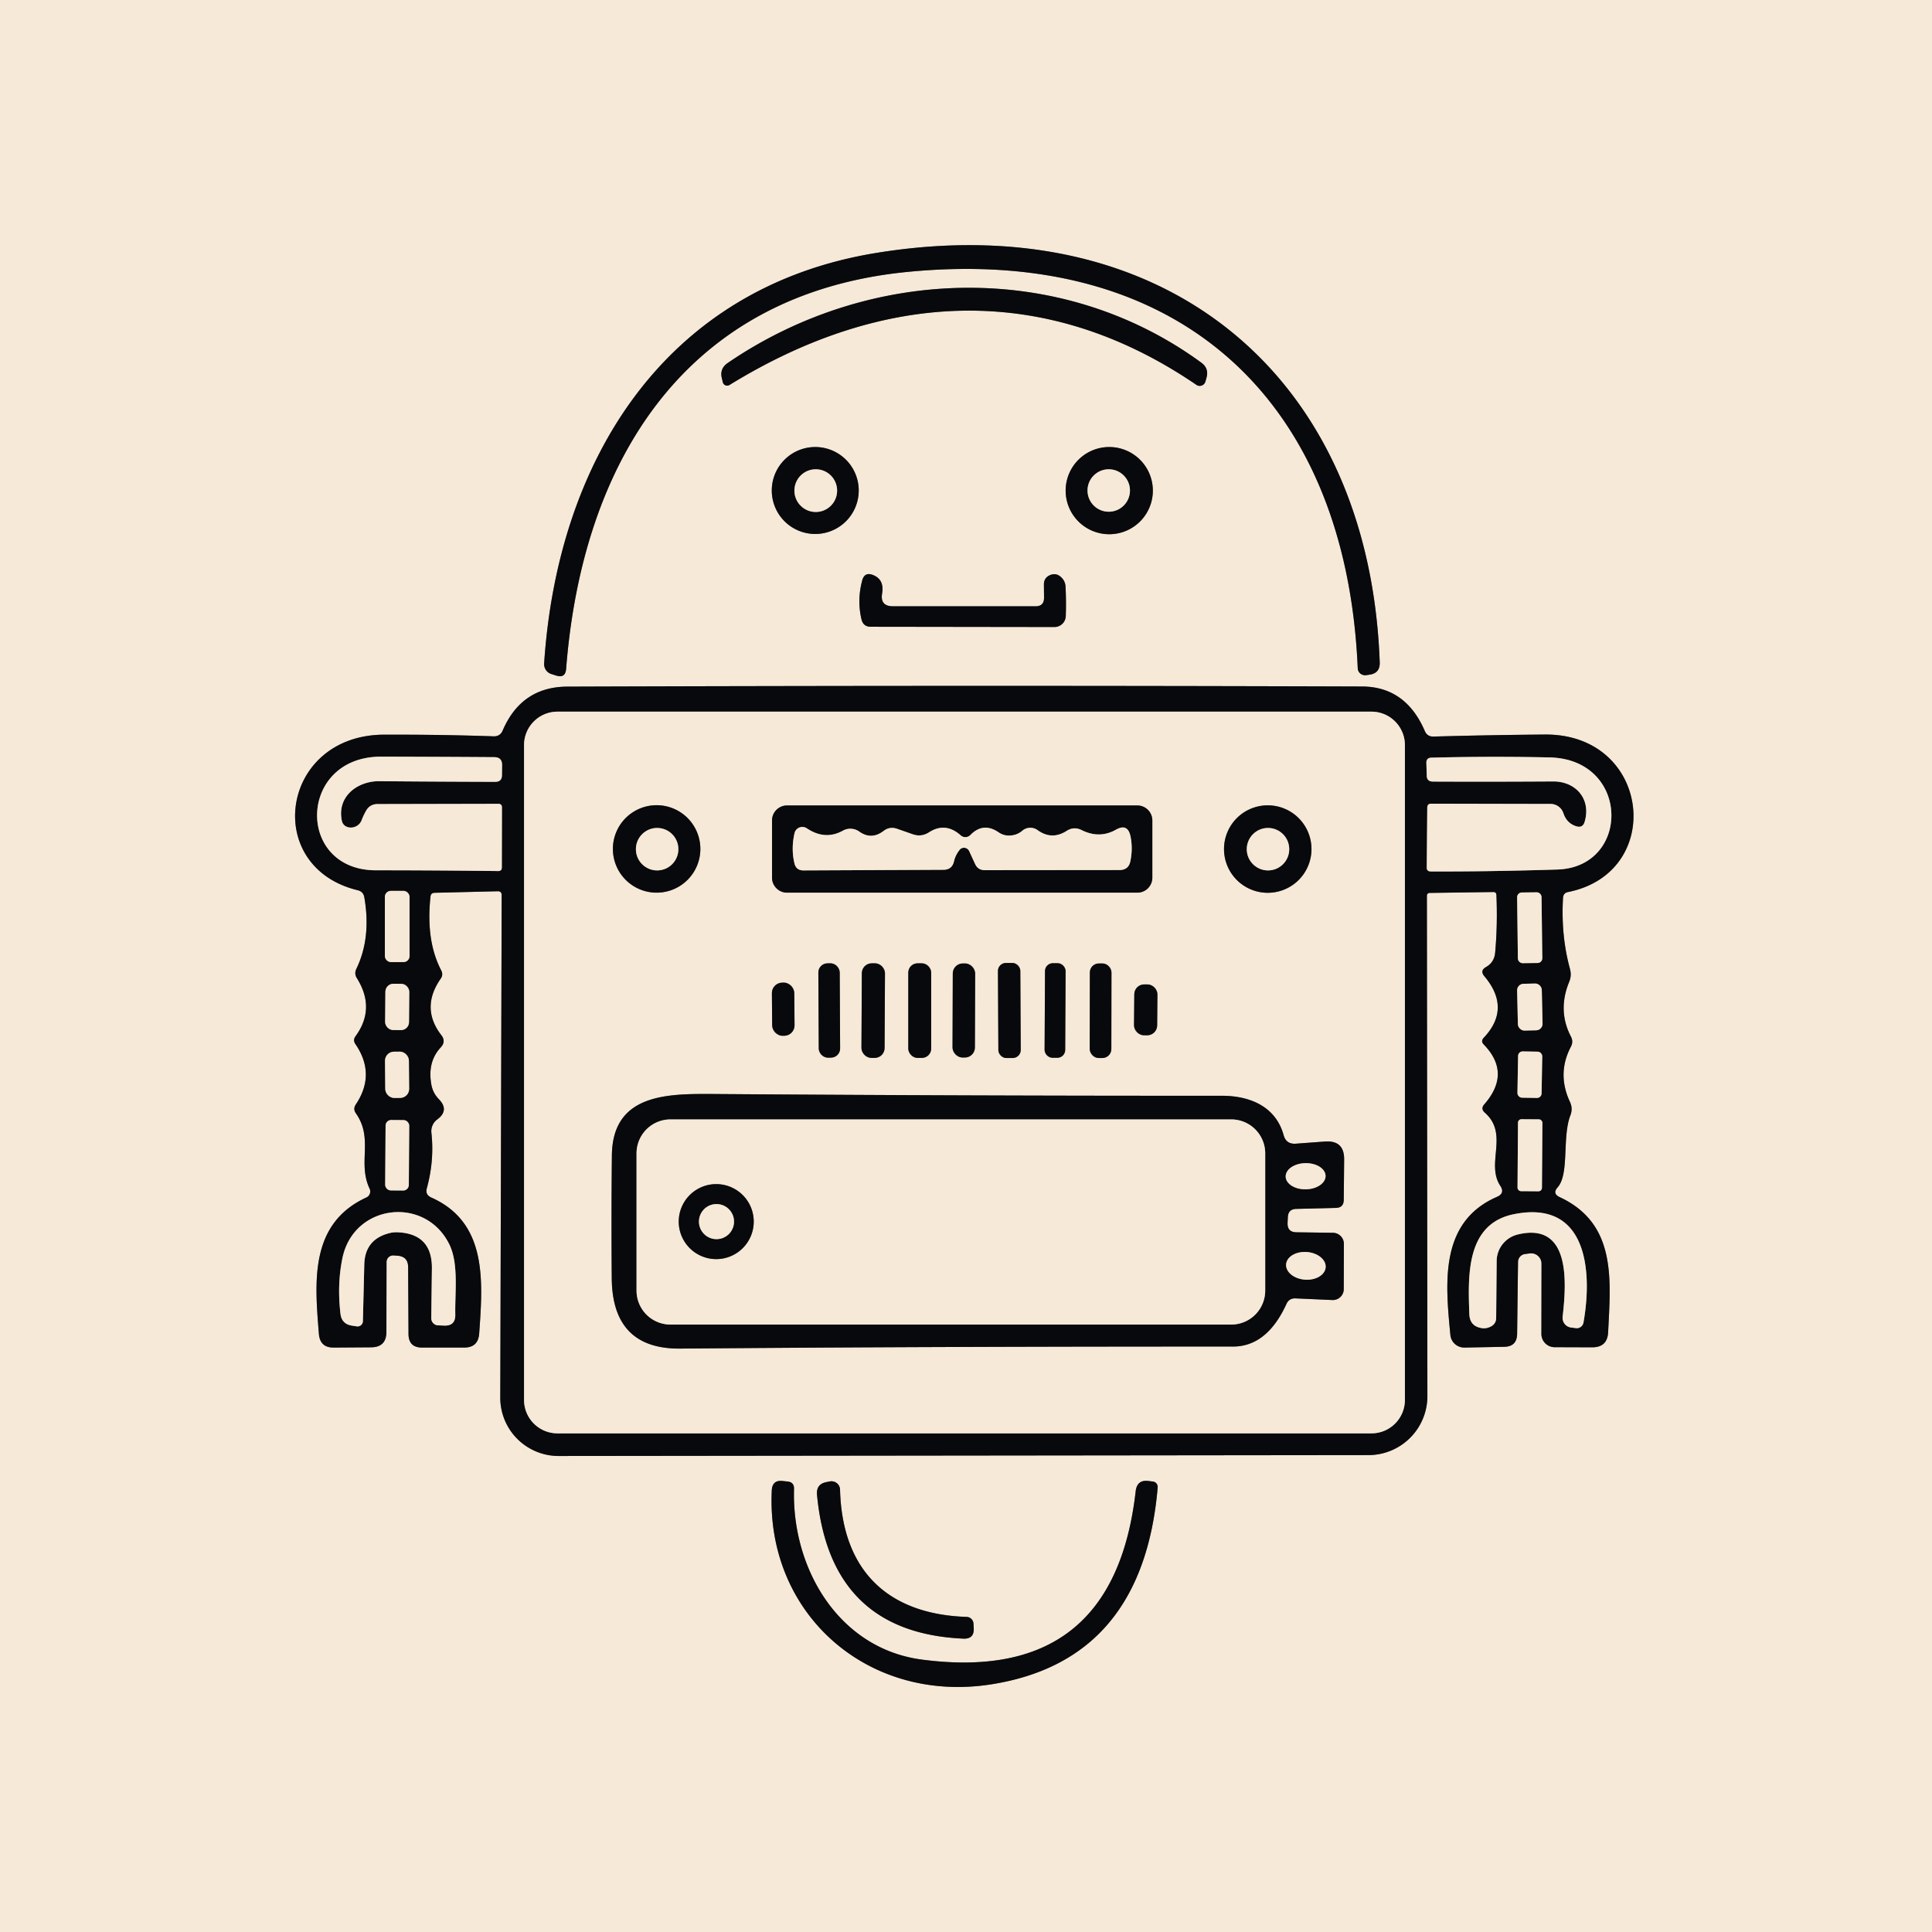
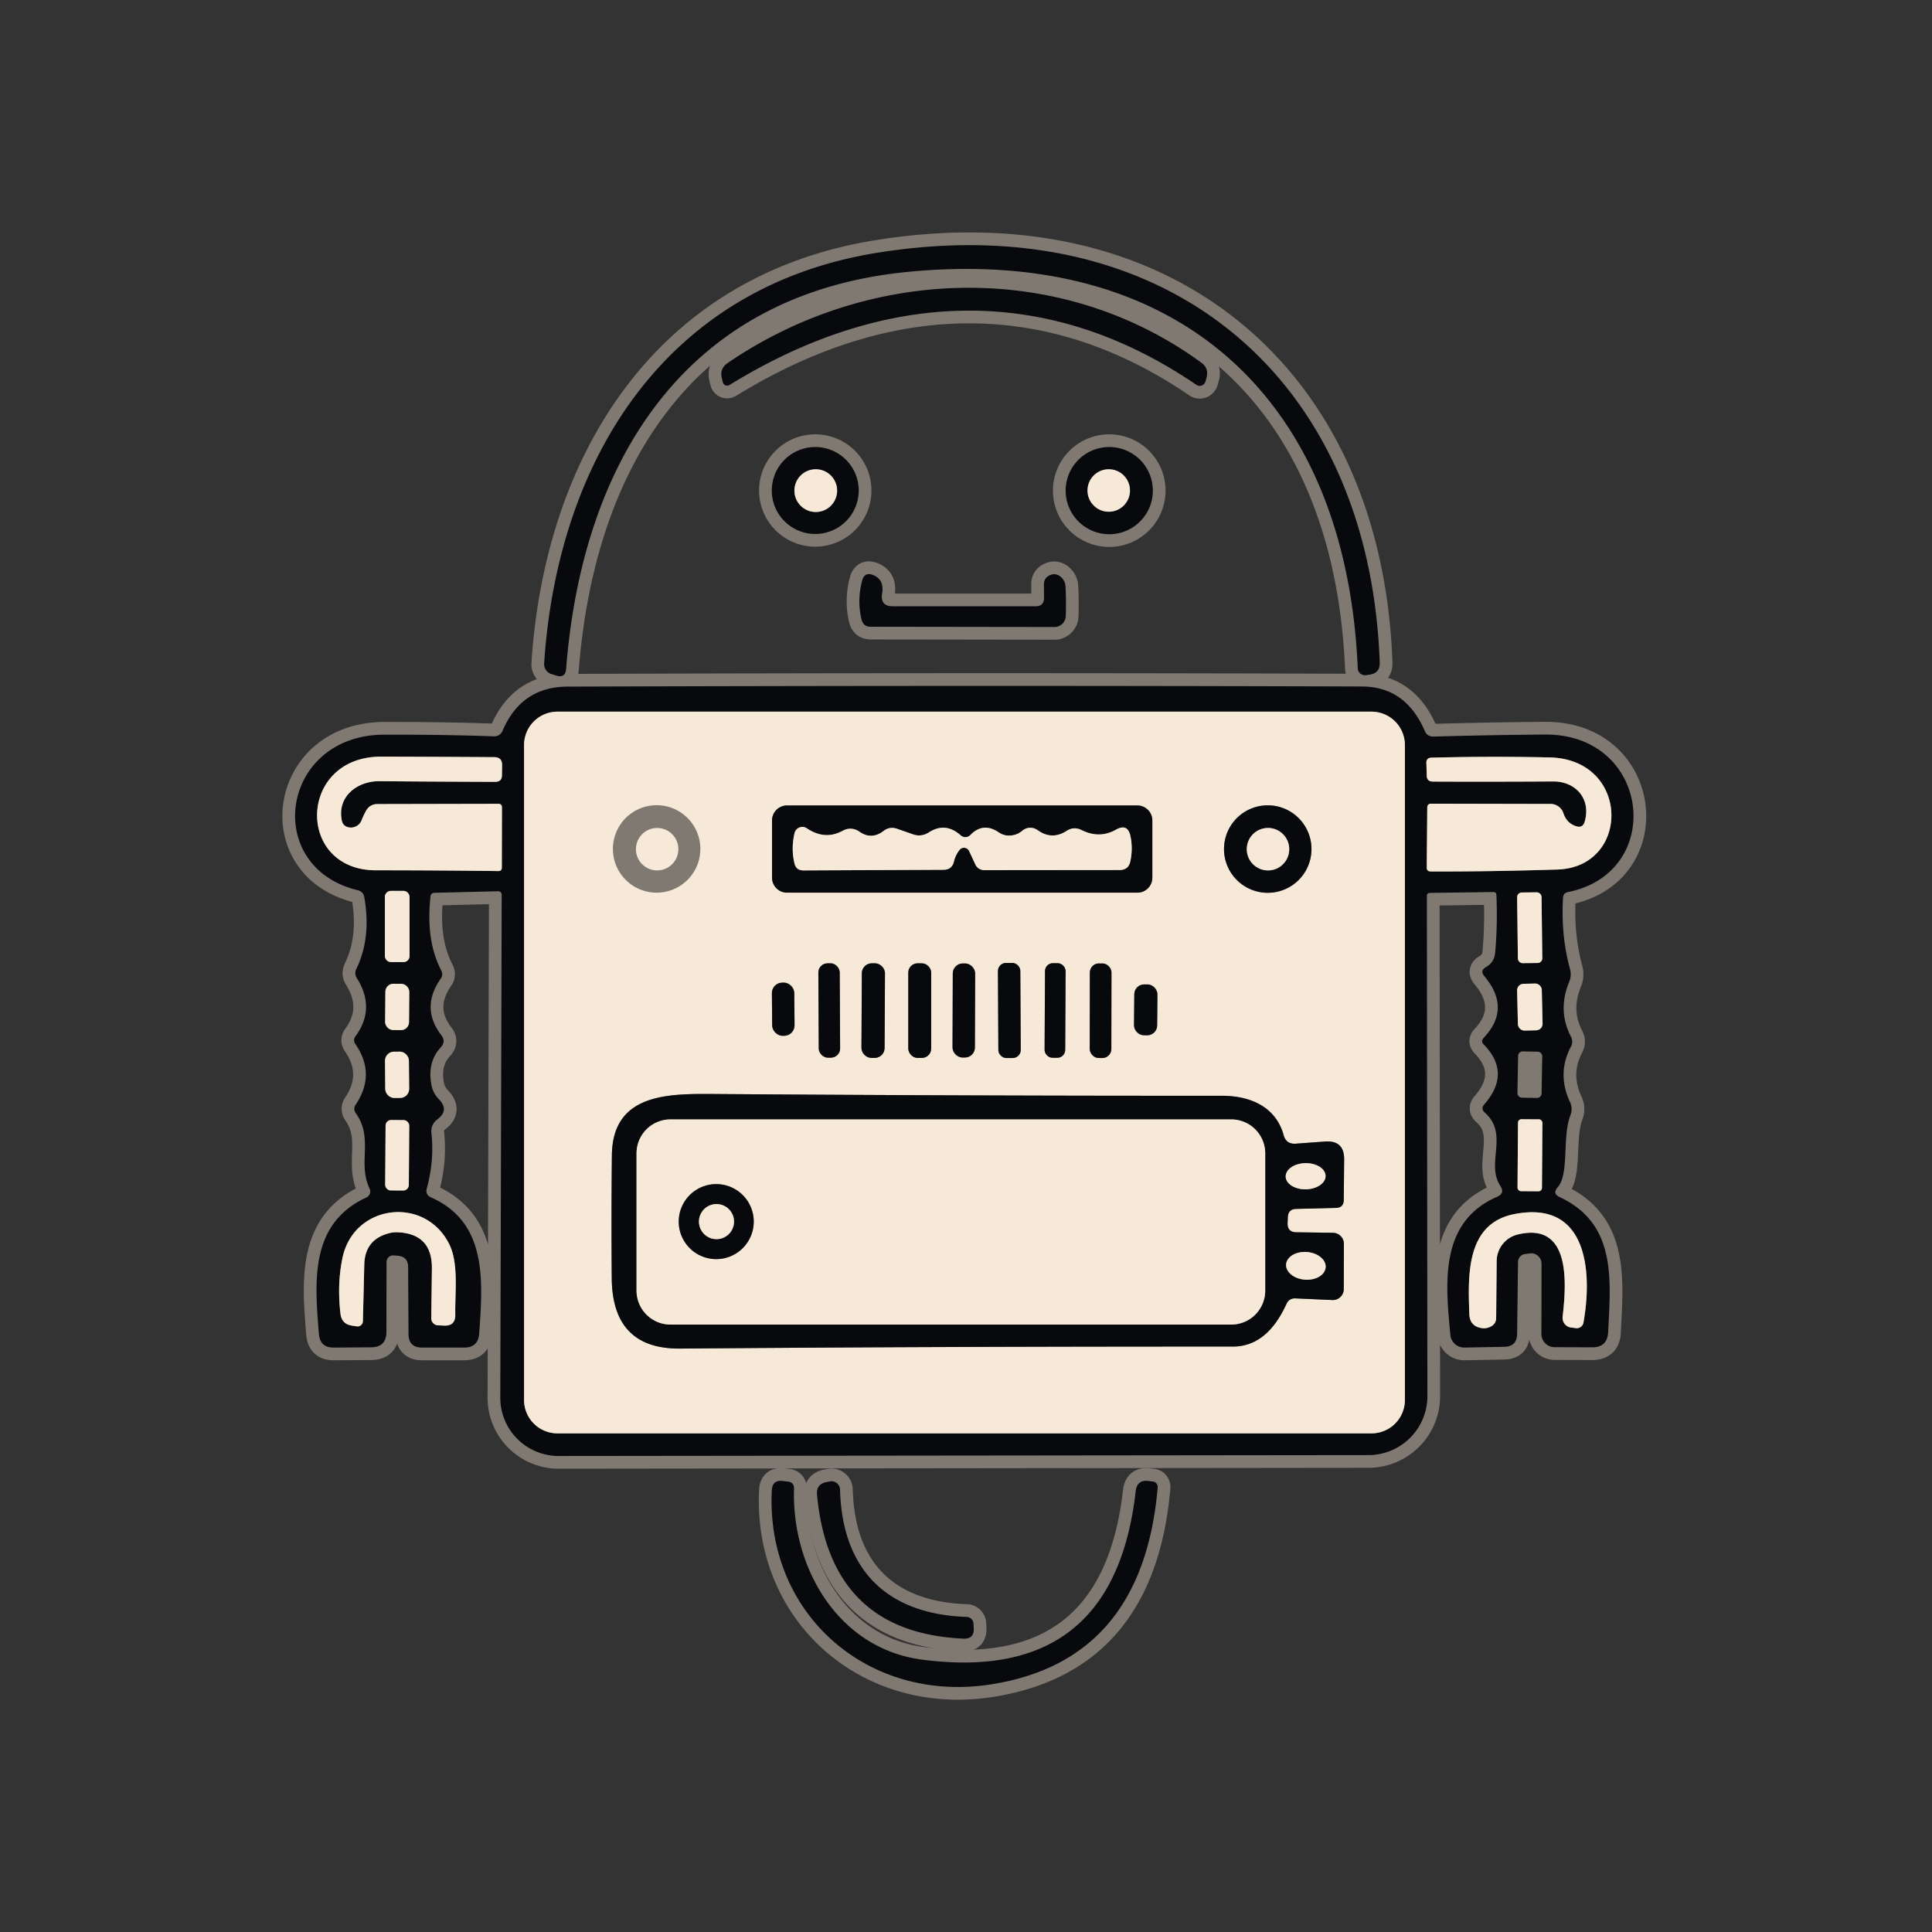
<svg xmlns="http://www.w3.org/2000/svg" version="1.1" viewBox="0.00 0.00 152.00 152.00">
  <rect x="0.00" y="0.00" width="152.00" height="152.00" fill="#333333" stroke="none" />
  <g stroke-width="2.00" fill="none" stroke-linecap="butt">
    <path stroke="#7f7972" vector-effect="non-scaling-stroke" d="   M 44.54 52.62   C 45.81 36.35 53.87 23.10 71.42 21.39   C 92.71 19.31 105.91 31.39 106.82 52.57   A 0.58 0.57 -4.5 0 0 107.47 53.12   L 107.75 53.08   Q 108.58 52.96 108.55 52.12   C 107.74 29.56 91.65 16.20 68.94 19.90   C 52.34 22.60 43.87 36.15 42.81 52.20   A 0.82 0.81 -79.6 0 0 43.38 53.03   L 43.76 53.15   Q 44.48 53.38 44.54 52.62" />
    <path stroke="#7f7972" vector-effect="non-scaling-stroke" d="   M 57.39 30.29   C 69.53 22.82 82.25 22.17 94.13 30.28   A 0.47 0.46 -65.1 0 0 94.84 30.01   L 94.92 29.72   Q 95.13 28.98 94.51 28.53   C 83.53 20.50 68.53 20.85 57.25 28.56   Q 56.61 29.00 56.79 29.75   L 56.87 30.08   A 0.35 0.35 0.0 0 0 57.39 30.29" />
    <path stroke="#7f7972" vector-effect="non-scaling-stroke" d="   M 67.56 38.59   A 3.42 3.42 0.0 0 0 64.14 35.17   A 3.42 3.42 0.0 0 0 60.72 38.59   A 3.42 3.42 0.0 0 0 64.14 42.01   A 3.42 3.42 0.0 0 0 67.56 38.59" />
    <path stroke="#7f7972" vector-effect="non-scaling-stroke" d="   M 90.70 38.60   A 3.43 3.43 0.0 0 0 87.27 35.17   A 3.43 3.43 0.0 0 0 83.84 38.60   A 3.43 3.43 0.0 0 0 87.27 42.03   A 3.43 3.43 0.0 0 0 90.70 38.60" />
    <path stroke="#7f7972" vector-effect="non-scaling-stroke" d="   M 70.26 47.70   Q 69.23 47.70 69.40 46.69   Q 69.58 45.61 68.71 45.25   Q 68.02 44.96 67.83 45.68   Q 67.42 47.23 67.78 48.73   Q 67.92 49.31 68.51 49.31   L 82.96 49.33   A 0.89 0.89 0.0 0 0 83.85 48.47   Q 83.89 47.28 83.83 46.14   Q 83.80 45.68 83.45 45.38   Q 83.08 45.06 82.63 45.24   Q 82.12 45.45 82.13 46.00   L 82.14 47.03   Q 82.14 47.70 81.47 47.70   L 70.26 47.70" />
    <path stroke="#7f7972" vector-effect="non-scaling-stroke" d="   M 117.78 94.16   C 113.22 96.14 113.72 100.98 114.11 105.04   A 1.10 1.09 -3.2 0 0 115.21 106.02   L 118.33 105.96   Q 119.35 105.95 119.36 104.93   L 119.43 99.27   A 0.63 0.63 0.0 0 1 119.98 98.66   L 120.37 98.61   A 0.82 0.81 86.6 0 1 121.28 99.42   L 121.27 104.95   A 1.04 1.04 0.0 0 0 122.31 105.99   L 125.25 106.00   Q 126.46 106.01 126.52 104.81   C 126.72 100.66 127.20 96.27 122.70 94.18   Q 122.11 93.90 122.55 93.41   C 123.48 92.36 122.89 89.44 123.55 87.75   Q 123.76 87.21 123.51 86.68   Q 122.48 84.46 123.59 82.35   Q 123.80 81.95 123.59 81.55   Q 122.53 79.51 123.45 77.26   Q 123.66 76.76 123.52 76.24   Q 122.80 73.61 122.97 70.65   Q 122.99 70.25 123.37 70.18   C 131.06 68.64 129.87 57.72 121.54 57.79   Q 116.95 57.83 112.78 57.95   Q 112.29 57.96 112.10 57.52   Q 110.60 54.03 107.17 54.01   Q 77.06 53.91 44.65 54.02   Q 41.03 54.03 39.55 57.47   Q 39.35 57.95 38.82 57.93   Q 34.85 57.79 30.23 57.80   C 22.06 57.82 20.59 68.22 28.15 70.04   Q 28.58 70.15 28.66 70.58   Q 29.22 73.77 28.04 76.22   Q 27.85 76.60 28.08 76.96   Q 29.57 79.34 27.97 81.53   Q 27.75 81.83 27.96 82.14   Q 29.59 84.51 27.99 86.90   Q 27.76 87.25 28.00 87.59   C 29.41 89.60 28.11 91.47 29.08 93.52   A 0.52 0.52 0.0 0 1 28.83 94.21   C 24.34 96.27 24.76 100.86 25.09 104.95   Q 25.18 106.03 26.26 106.02   L 29.20 106.00   Q 30.39 105.99 30.40 104.80   L 30.41 99.29   A 0.52 0.52 0.0 0 1 30.96 98.77   L 31.24 98.79   Q 32.11 98.84 32.11 99.70   L 32.14 104.96   Q 32.15 106.02 33.21 106.02   L 36.52 106.02   Q 37.62 106.02 37.70 104.92   C 37.99 100.79 38.36 96.18 33.92 94.21   Q 33.44 93.99 33.58 93.49   Q 34.18 91.30 33.94 89.12   A 1.15 1.14 68.6 0 1 34.39 88.08   Q 35.39 87.35 34.51 86.46   Q 34.06 85.99 33.94 85.35   Q 33.61 83.55 34.67 82.41   Q 35.11 81.94 34.72 81.44   Q 33.07 79.30 34.67 77.00   Q 34.89 76.69 34.71 76.34   Q 33.49 74.00 33.87 70.53   Q 33.90 70.25 34.19 70.24   L 39.15 70.12   Q 39.47 70.11 39.47 70.43   L 39.36 109.95   A 4.59 4.58 0.1 0 0 43.95 114.55   L 107.66 114.48   A 4.64 4.64 0.0 0 0 112.30 109.84   L 112.26 70.50   Q 112.26 70.25 112.50 70.25   L 117.49 70.18   Q 117.72 70.18 117.73 70.41   Q 117.83 72.77 117.63 74.96   Q 117.56 75.72 116.90 76.09   Q 116.42 76.37 116.78 76.80   Q 118.92 79.34 116.73 81.65   Q 116.48 81.92 116.74 82.18   Q 118.92 84.43 116.78 86.88   Q 116.47 87.23 116.82 87.54   C 118.74 89.23 116.87 91.53 118.04 93.30   Q 118.42 93.88 117.78 94.16" />
    <path stroke="#7f7972" vector-effect="non-scaling-stroke" d="   M 89.35 117.32   Q 87.62 132.55 72.54 130.57   C 66.01 129.72 62.28 123.43 62.47 117.13   Q 62.48 116.62 61.98 116.56   L 61.60 116.52   Q 60.76 116.41 60.72 117.26   C 60.25 126.99 68.30 134.06 78.02 132.51   Q 89.91 130.62 91.08 117.03   A 0.43 0.43 0.0 0 0 90.71 116.56   L 90.38 116.52   Q 89.46 116.39 89.35 117.32" />
    <path stroke="#7f7972" vector-effect="non-scaling-stroke" d="   M 76.05 127.21   C 69.96 127.01 66.26 123.68 66.09 117.19   A 0.68 0.67 -5.9 0 0 65.29 116.55   L 65.04 116.60   Q 64.20 116.75 64.28 117.61   Q 65.30 128.46 75.81 128.92   Q 76.64 128.95 76.61 128.12   L 76.59 127.75   A 0.56 0.56 0.0 0 0 76.05 127.21" />
    <path stroke="#7f7972" vector-effect="non-scaling-stroke" d="   M 65.86 38.60   A 1.68 1.68 0.0 0 0 64.18 36.92   A 1.68 1.68 0.0 0 0 62.50 38.60   A 1.68 1.68 0.0 0 0 64.18 40.28   A 1.68 1.68 0.0 0 0 65.86 38.60" />
    <path stroke="#7f7972" vector-effect="non-scaling-stroke" d="   M 88.90 38.59   A 1.67 1.67 0.0 0 0 87.23 36.92   A 1.67 1.67 0.0 0 0 85.56 38.59   A 1.67 1.67 0.0 0 0 87.23 40.26   A 1.67 1.67 0.0 0 0 88.90 38.59" />
    <path stroke="#7f7972" vector-effect="non-scaling-stroke" d="   M 110.53 58.62   A 2.63 2.63 0.0 0 0 107.90 55.99   L 43.86 55.99   A 2.63 2.63 0.0 0 0 41.23 58.62   L 41.23 110.14   A 2.63 2.63 0.0 0 0 43.86 112.77   L 107.90 112.77   A 2.63 2.63 0.0 0 0 110.53 110.14   L 110.53 58.62" />
    <path stroke="#7f7972" vector-effect="non-scaling-stroke" d="   M 26.89 64.55   C 26.51 62.67 28.11 61.44 29.86 61.46   Q 34.56 61.50 38.96 61.51   Q 39.49 61.51 39.49 60.99   L 39.50 60.20   Q 39.51 59.57 38.88 59.57   Q 34.50 59.54 29.99 59.53   C 23.43 59.52 23.25 68.46 29.57 68.47   Q 34.18 68.47 39.20 68.53   Q 39.48 68.53 39.48 68.25   L 39.49 63.49   A 0.25 0.25 0.0 0 0 39.24 63.24   L 29.71 63.26   Q 29.11 63.26 28.81 63.77   Q 28.60 64.14 28.45 64.53   Q 28.34 64.82 28.07 64.98   Q 27.76 65.16 27.42 65.09   Q 26.98 64.99 26.89 64.55" />
    <path stroke="#7f7972" vector-effect="non-scaling-stroke" d="   M 123.99 65.00   Q 123.26 64.76 123.00 63.98   A 1.06 1.06 0.0 0 0 121.99 63.25   L 112.60 63.23   Q 112.30 63.23 112.29 63.53   L 112.25 68.24   Q 112.24 68.56 112.56 68.56   Q 117.05 68.58 122.52 68.41   C 128.31 68.23 128.28 59.72 121.90 59.59   Q 117.25 59.49 112.60 59.61   Q 112.21 59.63 112.22 60.02   L 112.25 61.03   Q 112.26 61.48 112.72 61.49   Q 117.16 61.51 122.19 61.48   C 123.96 61.47 125.19 62.84 124.68 64.63   Q 124.53 65.18 123.99 65.00" />
    <path stroke="#7f7972" vector-effect="non-scaling-stroke" d="   M 32.22 70.56   A 0.47 0.47 0.0 0 0 31.75 70.09   L 30.75 70.09   A 0.47 0.47 0.0 0 0 30.28 70.56   L 30.28 75.22   A 0.47 0.47 0.0 0 0 30.75 75.69   L 31.75 75.69   A 0.47 0.47 0.0 0 0 32.22 75.22   L 32.22 70.56" />
    <path stroke="#7f7972" vector-effect="non-scaling-stroke" d="   M 121.281 70.569   A 0.37 0.37 0.0 0 0 120.906 70.203   L 119.726 70.217   A 0.37 0.37 0.0 0 0 119.361 70.592   L 119.419 75.412   A 0.37 0.37 0.0 0 0 119.794 75.777   L 120.974 75.763   A 0.37 0.37 0.0 0 0 121.339 75.388   L 121.281 70.569" />
    <path stroke="#7f7972" vector-effect="non-scaling-stroke" d="   M 121.3 77.878   A 0.51 0.51 0.0 0 0 120.778 77.38   L 119.858 77.401   A 0.51 0.51 0.0 0 0 119.36 77.922   L 119.42 80.582   A 0.51 0.51 0.0 0 0 119.942 81.08   L 120.862 81.059   A 0.51 0.51 0.0 0 0 121.36 80.538   L 121.3 77.878" />
    <path stroke="#7f7972" vector-effect="non-scaling-stroke" d="   M 32.2 78.038   A 0.63 0.63 0.0 0 0 31.576 77.403   L 30.956 77.397   A 0.63 0.63 0.0 0 0 30.32 78.022   L 30.3 80.402   A 0.63 0.63 0.0 0 0 30.924 81.037   L 31.544 81.043   A 0.63 0.63 0.0 0 0 32.18 80.418   L 32.2 78.038" />
    <path stroke="#7f7972" vector-effect="non-scaling-stroke" d="   M 32.17 83.442   A 0.71 0.71 0.0 0 0 31.454 82.738   L 30.994 82.742   A 0.71 0.71 0.0 0 0 30.29 83.458   L 30.31 85.678   A 0.71 0.71 0.0 0 0 31.026 86.382   L 31.486 86.378   A 0.71 0.71 0.0 0 0 32.19 85.662   L 32.17 83.442" />
    <path stroke="#7f7972" vector-effect="non-scaling-stroke" d="   M 121.335 83.107   A 0.36 0.36 0.0 0 0 120.982 82.741   L 119.802 82.72   A 0.36 0.36 0.0 0 0 119.436 83.074   L 119.385 85.993   A 0.36 0.36 0.0 0 0 119.738 86.359   L 120.918 86.38   A 0.36 0.36 0.0 0 0 121.284 86.026   L 121.335 83.107" />
    <path stroke="#7f7972" vector-effect="non-scaling-stroke" d="   M 32.196 88.567   A 0.44 0.44 0.0 0 0 31.759 88.124   L 30.779 88.117   A 0.44 0.44 0.0 0 0 30.336 88.554   L 30.304 93.213   A 0.44 0.44 0.0 0 0 30.741 93.656   L 31.721 93.663   A 0.44 0.44 0.0 0 0 32.164 93.226   L 32.196 88.567" />
    <path stroke="#7f7972" vector-effect="non-scaling-stroke" d="   M 121.348 88.337   A 0.27 0.27 0.0 0 0 121.08 88.065   L 119.7 88.055   A 0.27 0.27 0.0 0 0 119.428 88.323   L 119.392 93.443   A 0.27 0.27 0.0 0 0 119.66 93.715   L 121.04 93.725   A 0.27 0.27 0.0 0 0 121.312 93.457   L 121.348 88.337" />
    <path stroke="#7f7972" vector-effect="non-scaling-stroke" d="   M 119.42 97.12   C 123.63 96.11 123.23 101.02 122.94 103.60   A 0.77 0.76 -83.0 0 0 123.59 104.44   L 123.98 104.49   A 0.54 0.53 -81.1 0 0 124.58 104.05   C 125.28 100.11 124.93 94.38 119.14 95.52   C 115.34 96.26 115.49 100.32 115.60 103.38   Q 115.63 104.35 116.59 104.49   Q 116.97 104.55 117.35 104.33   A 0.73 0.71 76.1 0 0 117.71 103.72   L 117.75 99.21   A 2.17 2.16 -6.5 0 1 119.42 97.12" />
    <path stroke="#7f7972" vector-effect="non-scaling-stroke" d="   M 31.31 96.95   Q 34.00 97.08 33.98 99.78   L 33.93 103.71   A 0.56 0.55 -88.9 0 0 34.46 104.27   L 34.96 104.29   Q 35.83 104.32 35.82 103.44   C 35.78 101.72 36.10 99.45 35.36 97.92   C 33.48 94.06 27.86 94.70 26.95 98.94   Q 26.51 101.03 26.79 103.38   Q 26.89 104.16 27.67 104.29   L 28.06 104.35   A 0.42 0.42 0.0 0 0 28.55 103.95   L 28.66 99.48   Q 28.71 97.51 30.62 97.02   Q 30.96 96.93 31.31 96.95" />
    <path stroke="#7f7972" vector-effect="non-scaling-stroke" d="   M 90.66 64.55   A 1.18 1.18 0.0 0 0 89.48 63.37   L 61.92 63.37   A 1.18 1.18 0.0 0 0 60.74 64.55   L 60.74 69.05   A 1.18 1.18 0.0 0 0 61.92 70.23   L 89.48 70.23   A 1.18 1.18 0.0 0 0 90.66 69.05   L 90.66 64.55" />
    <path stroke="#7f7972" vector-effect="non-scaling-stroke" d="   M 55.10 66.79   A 3.44 3.44 0.0 0 0 51.66 63.35   A 3.44 3.44 0.0 0 0 48.22 66.79   A 3.44 3.44 0.0 0 0 51.66 70.23   A 3.44 3.44 0.0 0 0 55.10 66.79" />
    <path stroke="#7f7972" vector-effect="non-scaling-stroke" d="   M 103.18 66.80   A 3.44 3.44 0.0 0 0 99.74 63.36   A 3.44 3.44 0.0 0 0 96.30 66.80   A 3.44 3.44 0.0 0 0 99.74 70.24   A 3.44 3.44 0.0 0 0 103.18 66.80" />
    <path stroke="#7f7972" vector-effect="non-scaling-stroke" d="   M 66.064 76.506   A 0.72 0.72 0.0 0 0 65.341 75.789   L 65.101 75.791   A 0.72 0.72 0.0 0 0 64.384 76.514   L 64.416 82.494   A 0.72 0.72 0.0 0 0 65.139 83.211   L 65.379 83.209   A 0.72 0.72 0.0 0 0 66.096 82.486   L 66.064 76.506" />
    <path stroke="#7f7972" vector-effect="non-scaling-stroke" d="   M 69.625 76.575   A 0.78 0.78 0.0 0 0 68.85 75.791   L 68.59 75.789   A 0.78 0.78 0.0 0 0 67.805 76.565   L 67.775 82.445   A 0.78 0.78 0.0 0 0 68.55 83.229   L 68.811 83.231   A 0.78 0.78 0.0 0 0 69.595 82.455   L 69.625 76.575" />
    <path stroke="#7f7972" vector-effect="non-scaling-stroke" d="   M 73.26 76.52   A 0.73 0.73 0.0 0 0 72.53 75.79   L 72.19 75.79   A 0.73 0.73 0.0 0 0 71.46 76.52   L 71.46 82.50   A 0.73 0.73 0.0 0 0 72.19 83.23   L 72.53 83.23   A 0.73 0.73 0.0 0 0 73.26 82.50   L 73.26 76.52" />
    <path stroke="#7f7972" vector-effect="non-scaling-stroke" d="   M 76.72 76.593   A 0.79 0.79 0.0 0 0 75.933 75.8   L 75.753 75.8   A 0.79 0.79 0.0 0 0 74.96 76.587   L 74.94 82.407   A 0.79 0.79 0.0 0 0 75.727 83.2   L 75.907 83.2   A 0.79 0.79 0.0 0 0 76.7 82.413   L 76.72 76.593" />
    <path stroke="#7f7972" vector-effect="non-scaling-stroke" d="   M 80.274 76.385   A 0.63 0.63 0.0 0 0 79.64 75.759   L 79.14 75.761   A 0.63 0.63 0.0 0 0 78.514 76.395   L 78.546 82.615   A 0.63 0.63 0.0 0 0 79.18 83.241   L 79.68 83.239   A 0.63 0.63 0.0 0 0 80.306 82.605   L 80.274 76.385" />
    <path stroke="#7f7972" vector-effect="non-scaling-stroke" d="   M 83.836 76.404   A 0.62 0.62 0.0 0 0 83.219 75.781   L 82.84 75.779   A 0.62 0.62 0.0 0 0 82.216 76.396   L 82.184 82.596   A 0.62 0.62 0.0 0 0 82.8 83.219   L 83.18 83.221   A 0.62 0.62 0.0 0 0 83.804 82.604   L 83.836 76.404" />
    <path stroke="#7f7972" vector-effect="non-scaling-stroke" d="   M 87.445 76.511   A 0.71 0.71 0.0 0 0 86.737 75.8   L 86.457 75.8   A 0.71 0.71 0.0 0 0 85.745 76.508   L 85.735 82.528   A 0.71 0.71 0.0 0 0 86.444 83.24   L 86.724 83.24   A 0.71 0.71 0.0 0 0 87.435 82.531   L 87.445 76.511" />
    <path stroke="#7f7972" vector-effect="non-scaling-stroke" d="   M 62.489 78.122   A 0.82 0.82 0.0 0 0 61.662 77.31   L 61.542 77.311   A 0.82 0.82 0.0 0 0 60.729 78.138   L 60.751 80.678   A 0.82 0.82 0.0 0 0 61.578 81.49   L 61.698 81.489   A 0.82 0.82 0.0 0 0 62.511 80.662   L 62.489 78.122" />
    <path stroke="#7f7972" vector-effect="non-scaling-stroke" d="   M 91.061 78.238   A 0.78 0.78 0.0 0 0 90.287 77.451   L 90.028 77.449   A 0.78 0.78 0.0 0 0 89.241 78.222   L 89.219 80.662   A 0.78 0.78 0.0 0 0 89.993 81.449   L 90.252 81.451   A 0.78 0.78 0.0 0 0 91.039 80.678   L 91.061 78.238" />
    <path stroke="#7f7972" vector-effect="non-scaling-stroke" d="   M 100.99 89.31   C 100.37 87.06 98.35 86.21 96.13 86.21   Q 76.64 86.22 56.03 86.07   C 52.47 86.05 48.19 86.07 48.14 90.90   Q 48.09 95.77 48.13 100.56   Q 48.17 106.14 53.51 106.10   Q 74.29 105.93 97.00 105.94   Q 99.68 105.94 101.21 102.59   Q 101.42 102.13 101.92 102.15   L 104.83 102.28   A 0.86 0.86 0.0 0 0 105.72 101.42   L 105.73 97.87   A 0.87 0.87 0.0 0 0 104.87 96.99   L 101.99 96.95   Q 101.28 96.94 101.30 96.23   L 101.32 95.76   Q 101.35 95.12 101.99 95.11   L 105.10 95.03   Q 105.71 95.02 105.72 94.40   L 105.75 91.24   Q 105.77 89.70 104.24 89.81   L 101.94 89.98   Q 101.19 90.03 100.99 89.31" />
    <path stroke="#7f7972" vector-effect="non-scaling-stroke" d="   M 75.58 65.72   Q 74.38 64.65 73.08 65.49   Q 72.48 65.87 71.82 65.64   L 70.59 65.21   Q 70.00 65.00 69.51 65.38   Q 68.56 66.10 67.61 65.43   A 1.21 1.20 48.5 0 0 66.32 65.35   Q 64.92 66.13 63.48 65.17   A 0.63 0.63 0.0 0 0 62.51 65.55   Q 62.23 66.76 62.50 67.91   Q 62.63 68.49 63.23 68.48   L 74.24 68.43   Q 74.90 68.42 75.05 67.78   Q 75.17 67.27 75.50 66.86   A 0.45 0.44 52.3 0 1 76.25 66.96   L 76.72 67.98   Q 76.94 68.46 77.48 68.46   L 88.07 68.45   Q 88.79 68.45 88.93 67.76   Q 89.14 66.75 88.94 65.79   Q 88.72 64.75 87.79 65.28   Q 86.49 66.01 85.08 65.30   Q 84.48 65.01 83.92 65.37   Q 82.75 66.12 81.63 65.31   A 0.97 0.97 0.0 0 0 80.44 65.35   Q 80.06 65.68 79.55 65.73   Q 79.01 65.79 78.56 65.48   Q 77.35 64.66 76.34 65.70   A 0.55 0.55 0.0 0 1 75.58 65.72" />
    <path stroke="#7f7972" vector-effect="non-scaling-stroke" d="   M 53.37 66.81   A 1.67 1.67 0.0 0 0 51.70 65.14   A 1.67 1.67 0.0 0 0 50.03 66.81   A 1.67 1.67 0.0 0 0 51.70 68.48   A 1.67 1.67 0.0 0 0 53.37 66.81" />
    <path stroke="#7f7972" vector-effect="non-scaling-stroke" d="   M 101.43 66.81   A 1.67 1.67 0.0 0 0 99.76 65.14   A 1.67 1.67 0.0 0 0 98.09 66.81   A 1.67 1.67 0.0 0 0 99.76 68.48   A 1.67 1.67 0.0 0 0 101.43 66.81" />
    <path stroke="#7f7972" vector-effect="non-scaling-stroke" d="   M 99.54 90.74   A 2.67 2.67 0.0 0 0 96.87 88.07   L 52.75 88.07   A 2.67 2.67 0.0 0 0 50.08 90.74   L 50.08 101.54   A 2.67 2.67 0.0 0 0 52.75 104.21   L 96.87 104.21   A 2.67 2.67 0.0 0 0 99.54 101.54   L 99.54 90.74" />
    <path stroke="#7f7972" vector-effect="non-scaling-stroke" d="   M 104.29 92.513   A 1.57 1.03 -1.0 0 0 102.702 91.51   A 1.57 1.03 -1.0 0 0 101.15 92.567   A 1.57 1.03 -1.0 0 0 102.738 93.57   A 1.57 1.03 -1.0 0 0 104.29 92.513" />
    <path stroke="#7f7972" vector-effect="non-scaling-stroke" d="   M 104.295 99.71   A 1.56 1.09 4.4 0 0 102.824 98.503   A 1.56 1.09 4.4 0 0 101.185 99.47   A 1.56 1.09 4.4 0 0 102.656 100.677   A 1.56 1.09 4.4 0 0 104.295 99.71" />
    <path stroke="#7f7972" vector-effect="non-scaling-stroke" d="   M 59.30 96.11   A 2.95 2.95 0.0 0 0 56.35 93.16   A 2.95 2.95 0.0 0 0 53.40 96.11   A 2.95 2.95 0.0 0 0 56.35 99.06   A 2.95 2.95 0.0 0 0 59.30 96.11" />
    <path stroke="#7f7972" vector-effect="non-scaling-stroke" d="   M 57.75 96.11   A 1.38 1.38 0.0 0 0 56.37 94.73   A 1.38 1.38 0.0 0 0 54.99 96.11   A 1.38 1.38 0.0 0 0 56.37 97.49   A 1.38 1.38 0.0 0 0 57.75 96.11" />
  </g>
-   <path fill="#f6e9d7" d="   M 0.00 0.00   L 152.00 0.00   L 152.00 152.00   L 0.00 152.00   L 0.00 0.00   Z   M 44.54 52.62   C 45.81 36.35 53.87 23.10 71.42 21.39   C 92.71 19.31 105.91 31.39 106.82 52.57   A 0.58 0.57 -4.5 0 0 107.47 53.12   L 107.75 53.08   Q 108.58 52.96 108.55 52.12   C 107.74 29.56 91.65 16.20 68.94 19.90   C 52.34 22.60 43.87 36.15 42.81 52.20   A 0.82 0.81 -79.6 0 0 43.38 53.03   L 43.76 53.15   Q 44.48 53.38 44.54 52.62   Z   M 57.39 30.29   C 69.53 22.82 82.25 22.17 94.13 30.28   A 0.47 0.46 -65.1 0 0 94.84 30.01   L 94.92 29.72   Q 95.13 28.98 94.51 28.53   C 83.53 20.50 68.53 20.85 57.25 28.56   Q 56.61 29.00 56.79 29.75   L 56.87 30.08   A 0.35 0.35 0.0 0 0 57.39 30.29   Z   M 67.56 38.59   A 3.42 3.42 0.0 0 0 64.14 35.17   A 3.42 3.42 0.0 0 0 60.72 38.59   A 3.42 3.42 0.0 0 0 64.14 42.01   A 3.42 3.42 0.0 0 0 67.56 38.59   Z   M 90.70 38.60   A 3.43 3.43 0.0 0 0 87.27 35.17   A 3.43 3.43 0.0 0 0 83.84 38.60   A 3.43 3.43 0.0 0 0 87.27 42.03   A 3.43 3.43 0.0 0 0 90.70 38.60   Z   M 70.26 47.70   Q 69.23 47.70 69.40 46.69   Q 69.58 45.61 68.71 45.25   Q 68.02 44.96 67.83 45.68   Q 67.42 47.23 67.78 48.73   Q 67.92 49.31 68.51 49.31   L 82.96 49.33   A 0.89 0.89 0.0 0 0 83.85 48.47   Q 83.89 47.28 83.83 46.14   Q 83.80 45.68 83.45 45.38   Q 83.08 45.06 82.63 45.24   Q 82.12 45.45 82.13 46.00   L 82.14 47.03   Q 82.14 47.70 81.47 47.70   L 70.26 47.70   Z   M 117.78 94.16   C 113.22 96.14 113.72 100.98 114.11 105.04   A 1.10 1.09 -3.2 0 0 115.21 106.02   L 118.33 105.96   Q 119.35 105.95 119.36 104.93   L 119.43 99.27   A 0.63 0.63 0.0 0 1 119.98 98.66   L 120.37 98.61   A 0.82 0.81 86.6 0 1 121.28 99.42   L 121.27 104.95   A 1.04 1.04 0.0 0 0 122.31 105.99   L 125.25 106.00   Q 126.46 106.01 126.52 104.81   C 126.72 100.66 127.20 96.27 122.70 94.18   Q 122.11 93.90 122.55 93.41   C 123.48 92.36 122.89 89.44 123.55 87.75   Q 123.76 87.21 123.51 86.68   Q 122.48 84.46 123.59 82.35   Q 123.80 81.95 123.59 81.55   Q 122.53 79.51 123.45 77.26   Q 123.66 76.76 123.52 76.24   Q 122.80 73.61 122.97 70.65   Q 122.99 70.25 123.37 70.18   C 131.06 68.64 129.87 57.72 121.54 57.79   Q 116.95 57.83 112.78 57.95   Q 112.29 57.96 112.10 57.52   Q 110.60 54.03 107.17 54.01   Q 77.06 53.91 44.65 54.02   Q 41.03 54.03 39.55 57.47   Q 39.35 57.95 38.82 57.93   Q 34.85 57.79 30.23 57.80   C 22.06 57.82 20.59 68.22 28.15 70.04   Q 28.58 70.15 28.66 70.58   Q 29.22 73.77 28.04 76.22   Q 27.85 76.60 28.08 76.96   Q 29.57 79.34 27.97 81.53   Q 27.75 81.83 27.96 82.14   Q 29.59 84.51 27.99 86.90   Q 27.76 87.25 28.00 87.59   C 29.41 89.60 28.11 91.47 29.08 93.52   A 0.52 0.52 0.0 0 1 28.83 94.21   C 24.34 96.27 24.76 100.86 25.09 104.95   Q 25.18 106.03 26.26 106.02   L 29.20 106.00   Q 30.39 105.99 30.40 104.80   L 30.41 99.29   A 0.52 0.52 0.0 0 1 30.96 98.77   L 31.24 98.79   Q 32.11 98.84 32.11 99.70   L 32.14 104.96   Q 32.15 106.02 33.21 106.02   L 36.52 106.02   Q 37.62 106.02 37.70 104.92   C 37.99 100.79 38.36 96.18 33.92 94.21   Q 33.44 93.99 33.58 93.49   Q 34.18 91.30 33.94 89.12   A 1.15 1.14 68.6 0 1 34.39 88.08   Q 35.39 87.35 34.51 86.46   Q 34.06 85.99 33.94 85.35   Q 33.61 83.55 34.67 82.41   Q 35.11 81.94 34.72 81.44   Q 33.07 79.30 34.67 77.00   Q 34.89 76.69 34.71 76.34   Q 33.49 74.00 33.87 70.53   Q 33.90 70.25 34.19 70.24   L 39.15 70.12   Q 39.47 70.11 39.47 70.43   L 39.36 109.95   A 4.59 4.58 0.1 0 0 43.95 114.55   L 107.66 114.48   A 4.64 4.64 0.0 0 0 112.30 109.84   L 112.26 70.50   Q 112.26 70.25 112.50 70.25   L 117.49 70.18   Q 117.72 70.18 117.73 70.41   Q 117.83 72.77 117.63 74.96   Q 117.56 75.72 116.90 76.09   Q 116.42 76.37 116.78 76.80   Q 118.92 79.34 116.73 81.65   Q 116.48 81.92 116.74 82.18   Q 118.92 84.43 116.78 86.88   Q 116.47 87.23 116.82 87.54   C 118.74 89.23 116.87 91.53 118.04 93.30   Q 118.42 93.88 117.78 94.16   Z   M 89.35 117.32   Q 87.62 132.55 72.54 130.57   C 66.01 129.72 62.28 123.43 62.47 117.13   Q 62.48 116.62 61.98 116.56   L 61.60 116.52   Q 60.76 116.41 60.72 117.26   C 60.25 126.99 68.30 134.06 78.02 132.51   Q 89.91 130.62 91.08 117.03   A 0.43 0.43 0.0 0 0 90.71 116.56   L 90.38 116.52   Q 89.46 116.39 89.35 117.32   Z   M 76.05 127.21   C 69.96 127.01 66.26 123.68 66.09 117.19   A 0.68 0.67 -5.9 0 0 65.29 116.55   L 65.04 116.60   Q 64.20 116.75 64.28 117.61   Q 65.30 128.46 75.81 128.92   Q 76.64 128.95 76.61 128.12   L 76.59 127.75   A 0.56 0.56 0.0 0 0 76.05 127.21   Z" />
  <path fill="#08090d" d="   M 71.42 21.39   C 53.87 23.10 45.81 36.35 44.54 52.62   Q 44.48 53.38 43.76 53.15   L 43.38 53.03   A 0.82 0.81 -79.6 0 1 42.81 52.20   C 43.87 36.15 52.34 22.60 68.94 19.90   C 91.65 16.20 107.74 29.56 108.55 52.12   Q 108.58 52.96 107.75 53.08   L 107.47 53.12   A 0.58 0.57 -4.5 0 1 106.82 52.57   C 105.91 31.39 92.71 19.31 71.42 21.39   Z" />
  <path fill="#08090d" d="   M 94.13 30.28   C 82.25 22.17 69.53 22.82 57.39 30.29   A 0.35 0.35 0.0 0 1 56.87 30.08   L 56.79 29.75   Q 56.61 29.00 57.25 28.56   C 68.53 20.85 83.53 20.50 94.51 28.53   Q 95.13 28.98 94.92 29.72   L 94.84 30.01   A 0.47 0.46 -65.1 0 1 94.13 30.28   Z" />
  <path fill="#08090d" d="   M 67.56 38.59   A 3.42 3.42 0.0 0 1 64.14 42.01   A 3.42 3.42 0.0 0 1 60.72 38.59   A 3.42 3.42 0.0 0 1 64.14 35.17   A 3.42 3.42 0.0 0 1 67.56 38.59   Z   M 65.86 38.60   A 1.68 1.68 0.0 0 0 64.18 36.92   A 1.68 1.68 0.0 0 0 62.50 38.60   A 1.68 1.68 0.0 0 0 64.18 40.28   A 1.68 1.68 0.0 0 0 65.86 38.60   Z" />
  <path fill="#08090d" d="   M 90.70 38.60   A 3.43 3.43 0.0 0 1 87.27 42.03   A 3.43 3.43 0.0 0 1 83.84 38.60   A 3.43 3.43 0.0 0 1 87.27 35.17   A 3.43 3.43 0.0 0 1 90.70 38.60   Z   M 88.90 38.59   A 1.67 1.67 0.0 0 0 87.23 36.92   A 1.67 1.67 0.0 0 0 85.56 38.59   A 1.67 1.67 0.0 0 0 87.23 40.26   A 1.67 1.67 0.0 0 0 88.90 38.59   Z" />
  <circle fill="#f6e9d7" cx="64.18" cy="38.60" r="1.68" />
  <circle fill="#f6e9d7" cx="87.23" cy="38.59" r="1.67" />
  <path fill="#08090d" d="   M 70.26 47.70   L 81.47 47.70   Q 82.14 47.70 82.14 47.03   L 82.13 46.00   Q 82.12 45.45 82.63 45.24   Q 83.08 45.06 83.45 45.38   Q 83.80 45.68 83.83 46.14   Q 83.89 47.28 83.85 48.47   A 0.89 0.89 0.0 0 1 82.96 49.33   L 68.51 49.31   Q 67.92 49.31 67.78 48.73   Q 67.42 47.23 67.83 45.68   Q 68.02 44.96 68.71 45.25   Q 69.58 45.61 69.40 46.69   Q 69.23 47.70 70.26 47.70   Z" />
  <path fill="#08090d" d="   M 118.04 93.30   C 116.87 91.53 118.74 89.23 116.82 87.54   Q 116.47 87.23 116.78 86.88   Q 118.92 84.43 116.74 82.18   Q 116.48 81.92 116.73 81.65   Q 118.92 79.34 116.78 76.80   Q 116.42 76.37 116.90 76.09   Q 117.56 75.72 117.63 74.96   Q 117.83 72.77 117.73 70.41   Q 117.72 70.18 117.49 70.18   L 112.50 70.25   Q 112.26 70.25 112.26 70.50   L 112.30 109.84   A 4.64 4.64 0.0 0 1 107.66 114.48   L 43.95 114.55   A 4.59 4.58 0.1 0 1 39.36 109.95   L 39.47 70.43   Q 39.47 70.11 39.15 70.12   L 34.19 70.24   Q 33.90 70.25 33.87 70.53   Q 33.49 74.00 34.71 76.34   Q 34.89 76.69 34.67 77.00   Q 33.07 79.30 34.72 81.44   Q 35.11 81.94 34.67 82.41   Q 33.61 83.55 33.94 85.35   Q 34.06 85.99 34.51 86.46   Q 35.39 87.35 34.39 88.08   A 1.15 1.14 68.6 0 0 33.94 89.12   Q 34.18 91.30 33.58 93.49   Q 33.44 93.99 33.92 94.21   C 38.36 96.18 37.99 100.79 37.70 104.92   Q 37.62 106.02 36.52 106.02   L 33.21 106.02   Q 32.15 106.02 32.14 104.96   L 32.11 99.70   Q 32.11 98.84 31.24 98.79   L 30.96 98.77   A 0.52 0.52 0.0 0 0 30.41 99.29   L 30.40 104.80   Q 30.39 105.99 29.20 106.00   L 26.26 106.02   Q 25.18 106.03 25.09 104.95   C 24.76 100.86 24.34 96.27 28.83 94.21   A 0.52 0.52 0.0 0 0 29.08 93.52   C 28.11 91.47 29.41 89.60 28.00 87.59   Q 27.76 87.25 27.99 86.90   Q 29.59 84.51 27.96 82.14   Q 27.75 81.83 27.97 81.53   Q 29.57 79.34 28.08 76.96   Q 27.85 76.60 28.04 76.22   Q 29.22 73.77 28.66 70.58   Q 28.58 70.15 28.15 70.04   C 20.59 68.22 22.06 57.82 30.23 57.80   Q 34.85 57.79 38.82 57.93   Q 39.35 57.95 39.55 57.47   Q 41.03 54.03 44.65 54.02   Q 77.06 53.91 107.17 54.01   Q 110.60 54.03 112.10 57.52   Q 112.29 57.96 112.78 57.95   Q 116.95 57.83 121.54 57.79   C 129.87 57.72 131.06 68.64 123.37 70.18   Q 122.99 70.25 122.97 70.65   Q 122.80 73.61 123.52 76.24   Q 123.66 76.76 123.45 77.26   Q 122.53 79.51 123.59 81.55   Q 123.80 81.95 123.59 82.35   Q 122.48 84.46 123.51 86.68   Q 123.76 87.21 123.55 87.75   C 122.89 89.44 123.48 92.36 122.55 93.41   Q 122.11 93.90 122.70 94.18   C 127.20 96.27 126.72 100.66 126.52 104.81   Q 126.46 106.01 125.25 106.00   L 122.31 105.99   A 1.04 1.04 0.0 0 1 121.27 104.95   L 121.28 99.42   A 0.82 0.81 86.6 0 0 120.37 98.61   L 119.98 98.66   A 0.63 0.63 0.0 0 0 119.43 99.27   L 119.36 104.93   Q 119.35 105.95 118.33 105.96   L 115.21 106.02   A 1.10 1.09 -3.2 0 1 114.11 105.04   C 113.72 100.98 113.22 96.14 117.78 94.16   Q 118.42 93.88 118.04 93.30   Z   M 110.53 58.62   A 2.63 2.63 0.0 0 0 107.90 55.99   L 43.86 55.99   A 2.63 2.63 0.0 0 0 41.23 58.62   L 41.23 110.14   A 2.63 2.63 0.0 0 0 43.86 112.77   L 107.90 112.77   A 2.63 2.63 0.0 0 0 110.53 110.14   L 110.53 58.62   Z   M 26.89 64.55   C 26.51 62.67 28.11 61.44 29.86 61.46   Q 34.56 61.50 38.96 61.51   Q 39.49 61.51 39.49 60.99   L 39.50 60.20   Q 39.51 59.57 38.88 59.57   Q 34.50 59.54 29.99 59.53   C 23.43 59.52 23.25 68.46 29.57 68.47   Q 34.18 68.47 39.20 68.53   Q 39.48 68.53 39.48 68.25   L 39.49 63.49   A 0.25 0.25 0.0 0 0 39.24 63.24   L 29.71 63.26   Q 29.11 63.26 28.81 63.77   Q 28.60 64.14 28.45 64.53   Q 28.34 64.82 28.07 64.98   Q 27.76 65.16 27.42 65.09   Q 26.98 64.99 26.89 64.55   Z   M 123.99 65.00   Q 123.26 64.76 123.00 63.98   A 1.06 1.06 0.0 0 0 121.99 63.25   L 112.60 63.23   Q 112.30 63.23 112.29 63.53   L 112.25 68.24   Q 112.24 68.56 112.56 68.56   Q 117.05 68.58 122.52 68.41   C 128.31 68.23 128.28 59.72 121.90 59.59   Q 117.25 59.49 112.60 59.61   Q 112.21 59.63 112.22 60.02   L 112.25 61.03   Q 112.26 61.48 112.72 61.49   Q 117.16 61.51 122.19 61.48   C 123.96 61.47 125.19 62.84 124.68 64.63   Q 124.53 65.18 123.99 65.00   Z   M 32.22 70.56   A 0.47 0.47 0.0 0 0 31.75 70.09   L 30.75 70.09   A 0.47 0.47 0.0 0 0 30.28 70.56   L 30.28 75.22   A 0.47 0.47 0.0 0 0 30.75 75.69   L 31.75 75.69   A 0.47 0.47 0.0 0 0 32.22 75.22   L 32.22 70.56   Z   M 121.281 70.569   A 0.37 0.37 0.0 0 0 120.906 70.203   L 119.726 70.217   A 0.37 0.37 0.0 0 0 119.361 70.592   L 119.419 75.412   A 0.37 0.37 0.0 0 0 119.794 75.777   L 120.974 75.763   A 0.37 0.37 0.0 0 0 121.339 75.388   L 121.281 70.569   Z   M 121.3 77.878   A 0.51 0.51 0.0 0 0 120.778 77.38   L 119.858 77.401   A 0.51 0.51 0.0 0 0 119.36 77.922   L 119.42 80.582   A 0.51 0.51 0.0 0 0 119.942 81.08   L 120.862 81.059   A 0.51 0.51 0.0 0 0 121.36 80.538   L 121.3 77.878   Z   M 32.2 78.038   A 0.63 0.63 0.0 0 0 31.576 77.403   L 30.956 77.397   A 0.63 0.63 0.0 0 0 30.32 78.022   L 30.3 80.402   A 0.63 0.63 0.0 0 0 30.924 81.037   L 31.544 81.043   A 0.63 0.63 0.0 0 0 32.18 80.418   L 32.2 78.038   Z   M 32.17 83.442   A 0.71 0.71 0.0 0 0 31.454 82.738   L 30.994 82.742   A 0.71 0.71 0.0 0 0 30.29 83.458   L 30.31 85.678   A 0.71 0.71 0.0 0 0 31.026 86.382   L 31.486 86.378   A 0.71 0.71 0.0 0 0 32.19 85.662   L 32.17 83.442   Z   M 121.335 83.107   A 0.36 0.36 0.0 0 0 120.982 82.741   L 119.802 82.72   A 0.36 0.36 0.0 0 0 119.436 83.074   L 119.385 85.993   A 0.36 0.36 0.0 0 0 119.738 86.359   L 120.918 86.38   A 0.36 0.36 0.0 0 0 121.284 86.026   L 121.335 83.107   Z   M 32.196 88.567   A 0.44 0.44 0.0 0 0 31.759 88.124   L 30.779 88.117   A 0.44 0.44 0.0 0 0 30.336 88.554   L 30.304 93.213   A 0.44 0.44 0.0 0 0 30.741 93.656   L 31.721 93.663   A 0.44 0.44 0.0 0 0 32.164 93.226   L 32.196 88.567   Z   M 121.348 88.337   A 0.27 0.27 0.0 0 0 121.08 88.065   L 119.7 88.055   A 0.27 0.27 0.0 0 0 119.428 88.323   L 119.392 93.443   A 0.27 0.27 0.0 0 0 119.66 93.715   L 121.04 93.725   A 0.27 0.27 0.0 0 0 121.312 93.457   L 121.348 88.337   Z   M 119.42 97.12   C 123.63 96.11 123.23 101.02 122.94 103.60   A 0.77 0.76 -83.0 0 0 123.59 104.44   L 123.98 104.49   A 0.54 0.53 -81.1 0 0 124.58 104.05   C 125.28 100.11 124.93 94.38 119.14 95.52   C 115.34 96.26 115.49 100.32 115.60 103.38   Q 115.63 104.35 116.59 104.49   Q 116.97 104.55 117.35 104.33   A 0.73 0.71 76.1 0 0 117.71 103.72   L 117.75 99.21   A 2.17 2.16 -6.5 0 1 119.42 97.12   Z   M 31.31 96.95   Q 34.00 97.08 33.98 99.78   L 33.93 103.71   A 0.56 0.55 -88.9 0 0 34.46 104.27   L 34.96 104.29   Q 35.83 104.32 35.82 103.44   C 35.78 101.72 36.10 99.45 35.36 97.92   C 33.48 94.06 27.86 94.70 26.95 98.94   Q 26.51 101.03 26.79 103.38   Q 26.89 104.16 27.67 104.29   L 28.06 104.35   A 0.42 0.42 0.0 0 0 28.55 103.95   L 28.66 99.48   Q 28.71 97.51 30.62 97.02   Q 30.96 96.93 31.31 96.95   Z" />
  <path fill="#f6e9d7" d="   M 110.53 110.14   A 2.63 2.63 0.0 0 1 107.90 112.77   L 43.86 112.77   A 2.63 2.63 0.0 0 1 41.23 110.14   L 41.23 58.62   A 2.63 2.63 0.0 0 1 43.86 55.99   L 107.90 55.99   A 2.63 2.63 0.0 0 1 110.53 58.62   L 110.53 110.14   Z   M 90.66 64.55   A 1.18 1.18 0.0 0 0 89.48 63.37   L 61.92 63.37   A 1.18 1.18 0.0 0 0 60.74 64.55   L 60.74 69.05   A 1.18 1.18 0.0 0 0 61.92 70.23   L 89.48 70.23   A 1.18 1.18 0.0 0 0 90.66 69.05   L 90.66 64.55   Z   M 55.10 66.79   A 3.44 3.44 0.0 0 0 51.66 63.35   A 3.44 3.44 0.0 0 0 48.22 66.79   A 3.44 3.44 0.0 0 0 51.66 70.23   A 3.44 3.44 0.0 0 0 55.10 66.79   Z   M 103.18 66.80   A 3.44 3.44 0.0 0 0 99.74 63.36   A 3.44 3.44 0.0 0 0 96.30 66.80   A 3.44 3.44 0.0 0 0 99.74 70.24   A 3.44 3.44 0.0 0 0 103.18 66.80   Z   M 66.064 76.506   A 0.72 0.72 0.0 0 0 65.341 75.789   L 65.101 75.791   A 0.72 0.72 0.0 0 0 64.384 76.514   L 64.416 82.494   A 0.72 0.72 0.0 0 0 65.139 83.211   L 65.379 83.209   A 0.72 0.72 0.0 0 0 66.096 82.486   L 66.064 76.506   Z   M 69.625 76.575   A 0.78 0.78 0.0 0 0 68.85 75.791   L 68.59 75.789   A 0.78 0.78 0.0 0 0 67.805 76.565   L 67.775 82.445   A 0.78 0.78 0.0 0 0 68.55 83.229   L 68.811 83.231   A 0.78 0.78 0.0 0 0 69.595 82.455   L 69.625 76.575   Z   M 73.26 76.52   A 0.73 0.73 0.0 0 0 72.53 75.79   L 72.19 75.79   A 0.73 0.73 0.0 0 0 71.46 76.52   L 71.46 82.50   A 0.73 0.73 0.0 0 0 72.19 83.23   L 72.53 83.23   A 0.73 0.73 0.0 0 0 73.26 82.50   L 73.26 76.52   Z   M 76.72 76.593   A 0.79 0.79 0.0 0 0 75.933 75.8   L 75.753 75.8   A 0.79 0.79 0.0 0 0 74.96 76.587   L 74.94 82.407   A 0.79 0.79 0.0 0 0 75.727 83.2   L 75.907 83.2   A 0.79 0.79 0.0 0 0 76.7 82.413   L 76.72 76.593   Z   M 80.274 76.385   A 0.63 0.63 0.0 0 0 79.64 75.759   L 79.14 75.761   A 0.63 0.63 0.0 0 0 78.514 76.395   L 78.546 82.615   A 0.63 0.63 0.0 0 0 79.18 83.241   L 79.68 83.239   A 0.63 0.63 0.0 0 0 80.306 82.605   L 80.274 76.385   Z   M 83.836 76.404   A 0.62 0.62 0.0 0 0 83.219 75.781   L 82.84 75.779   A 0.62 0.62 0.0 0 0 82.216 76.396   L 82.184 82.596   A 0.62 0.62 0.0 0 0 82.8 83.219   L 83.18 83.221   A 0.62 0.62 0.0 0 0 83.804 82.604   L 83.836 76.404   Z   M 87.445 76.511   A 0.71 0.71 0.0 0 0 86.737 75.8   L 86.457 75.8   A 0.71 0.71 0.0 0 0 85.745 76.508   L 85.735 82.528   A 0.71 0.71 0.0 0 0 86.444 83.24   L 86.724 83.24   A 0.71 0.71 0.0 0 0 87.435 82.531   L 87.445 76.511   Z   M 62.489 78.122   A 0.82 0.82 0.0 0 0 61.662 77.31   L 61.542 77.311   A 0.82 0.82 0.0 0 0 60.729 78.138   L 60.751 80.678   A 0.82 0.82 0.0 0 0 61.578 81.49   L 61.698 81.489   A 0.82 0.82 0.0 0 0 62.511 80.662   L 62.489 78.122   Z   M 91.061 78.238   A 0.78 0.78 0.0 0 0 90.287 77.451   L 90.028 77.449   A 0.78 0.78 0.0 0 0 89.241 78.222   L 89.219 80.662   A 0.78 0.78 0.0 0 0 89.993 81.449   L 90.252 81.451   A 0.78 0.78 0.0 0 0 91.039 80.678   L 91.061 78.238   Z   M 100.99 89.31   C 100.37 87.06 98.35 86.21 96.13 86.21   Q 76.64 86.22 56.03 86.07   C 52.47 86.05 48.19 86.07 48.14 90.90   Q 48.09 95.77 48.13 100.56   Q 48.17 106.14 53.51 106.10   Q 74.29 105.93 97.00 105.94   Q 99.68 105.94 101.21 102.59   Q 101.42 102.13 101.92 102.15   L 104.83 102.28   A 0.86 0.86 0.0 0 0 105.72 101.42   L 105.73 97.87   A 0.87 0.87 0.0 0 0 104.87 96.99   L 101.99 96.95   Q 101.28 96.94 101.30 96.23   L 101.32 95.76   Q 101.35 95.12 101.99 95.11   L 105.10 95.03   Q 105.71 95.02 105.72 94.40   L 105.75 91.24   Q 105.77 89.70 104.24 89.81   L 101.94 89.98   Q 101.19 90.03 100.99 89.31   Z" />
  <path fill="#f6e9d7" d="   M 27.42 65.09   Q 27.76 65.16 28.07 64.98   Q 28.34 64.82 28.45 64.53   Q 28.60 64.14 28.81 63.77   Q 29.11 63.26 29.71 63.26   L 39.24 63.24   A 0.25 0.25 0.0 0 1 39.49 63.49   L 39.48 68.25   Q 39.48 68.53 39.20 68.53   Q 34.18 68.47 29.57 68.47   C 23.25 68.46 23.43 59.52 29.99 59.53   Q 34.50 59.54 38.88 59.57   Q 39.51 59.57 39.50 60.20   L 39.49 60.99   Q 39.49 61.51 38.96 61.51   Q 34.56 61.50 29.86 61.46   C 28.11 61.44 26.51 62.67 26.89 64.55   Q 26.98 64.99 27.42 65.09   Z" />
  <path fill="#f6e9d7" d="   M 123.99 65.00   Q 124.53 65.18 124.68 64.63   C 125.19 62.84 123.96 61.47 122.19 61.48   Q 117.16 61.51 112.72 61.49   Q 112.26 61.48 112.25 61.03   L 112.22 60.02   Q 112.21 59.63 112.60 59.61   Q 117.25 59.49 121.90 59.59   C 128.28 59.72 128.31 68.23 122.52 68.41   Q 117.05 68.58 112.56 68.56   Q 112.24 68.56 112.25 68.24   L 112.29 63.53   Q 112.30 63.23 112.60 63.23   L 121.99 63.25   A 1.06 1.06 0.0 0 1 123.00 63.98   Q 123.26 64.76 123.99 65.00   Z" />
  <path fill="#08090d" d="   M 90.66 69.05   A 1.18 1.18 0.0 0 1 89.48 70.23   L 61.92 70.23   A 1.18 1.18 0.0 0 1 60.74 69.05   L 60.74 64.55   A 1.18 1.18 0.0 0 1 61.92 63.37   L 89.48 63.37   A 1.18 1.18 0.0 0 1 90.66 64.55   L 90.66 69.05   Z   M 75.58 65.72   Q 74.38 64.65 73.08 65.49   Q 72.48 65.87 71.82 65.64   L 70.59 65.21   Q 70.00 65.00 69.51 65.38   Q 68.56 66.10 67.61 65.43   A 1.21 1.20 48.5 0 0 66.32 65.35   Q 64.92 66.13 63.48 65.17   A 0.63 0.63 0.0 0 0 62.51 65.55   Q 62.23 66.76 62.50 67.91   Q 62.63 68.49 63.23 68.48   L 74.24 68.43   Q 74.90 68.42 75.05 67.78   Q 75.17 67.27 75.50 66.86   A 0.45 0.44 52.3 0 1 76.25 66.96   L 76.72 67.98   Q 76.94 68.46 77.48 68.46   L 88.07 68.45   Q 88.79 68.45 88.93 67.76   Q 89.14 66.75 88.94 65.79   Q 88.72 64.75 87.79 65.28   Q 86.49 66.01 85.08 65.30   Q 84.48 65.01 83.92 65.37   Q 82.75 66.12 81.63 65.31   A 0.97 0.97 0.0 0 0 80.44 65.35   Q 80.06 65.68 79.55 65.73   Q 79.01 65.79 78.56 65.48   Q 77.35 64.66 76.34 65.70   A 0.55 0.55 0.0 0 1 75.58 65.72   Z" />
-   <path fill="#08090d" d="   M 55.10 66.79   A 3.44 3.44 0.0 0 1 51.66 70.23   A 3.44 3.44 0.0 0 1 48.22 66.79   A 3.44 3.44 0.0 0 1 51.66 63.35   A 3.44 3.44 0.0 0 1 55.10 66.79   Z   M 53.37 66.81   A 1.67 1.67 0.0 0 0 51.70 65.14   A 1.67 1.67 0.0 0 0 50.03 66.81   A 1.67 1.67 0.0 0 0 51.70 68.48   A 1.67 1.67 0.0 0 0 53.37 66.81   Z" />
  <path fill="#08090d" d="   M 103.18 66.80   A 3.44 3.44 0.0 0 1 99.74 70.24   A 3.44 3.44 0.0 0 1 96.30 66.80   A 3.44 3.44 0.0 0 1 99.74 63.36   A 3.44 3.44 0.0 0 1 103.18 66.80   Z   M 101.43 66.81   A 1.67 1.67 0.0 0 0 99.76 65.14   A 1.67 1.67 0.0 0 0 98.09 66.81   A 1.67 1.67 0.0 0 0 99.76 68.48   A 1.67 1.67 0.0 0 0 101.43 66.81   Z" />
  <path fill="#f6e9d7" d="   M 76.34 65.70   Q 77.35 64.66 78.56 65.48   Q 79.01 65.79 79.55 65.73   Q 80.06 65.68 80.44 65.35   A 0.97 0.97 0.0 0 1 81.63 65.31   Q 82.75 66.12 83.92 65.37   Q 84.48 65.01 85.08 65.30   Q 86.49 66.01 87.79 65.28   Q 88.72 64.75 88.94 65.79   Q 89.14 66.75 88.93 67.76   Q 88.79 68.45 88.07 68.45   L 77.48 68.46   Q 76.94 68.46 76.72 67.98   L 76.25 66.96   A 0.45 0.44 52.3 0 0 75.50 66.86   Q 75.17 67.27 75.05 67.78   Q 74.90 68.42 74.24 68.43   L 63.23 68.48   Q 62.63 68.49 62.50 67.91   Q 62.23 66.76 62.51 65.55   A 0.63 0.63 0.0 0 1 63.48 65.17   Q 64.92 66.13 66.32 65.35   A 1.21 1.20 48.5 0 1 67.61 65.43   Q 68.56 66.10 69.51 65.38   Q 70.00 65.00 70.59 65.21   L 71.82 65.64   Q 72.48 65.87 73.08 65.49   Q 74.38 64.65 75.58 65.72   A 0.55 0.55 0.0 0 0 76.34 65.70   Z" />
  <circle fill="#f6e9d7" cx="51.70" cy="66.81" r="1.67" />
  <circle fill="#f6e9d7" cx="99.76" cy="66.81" r="1.67" />
  <rect fill="#f6e9d7" x="30.28" y="70.09" width="1.94" height="5.60" rx="0.47" />
  <rect fill="#f6e9d7" x="-0.96" y="-2.78" transform="translate(120.35,72.99) rotate(-0.7)" width="1.92" height="5.56" rx="0.37" />
  <rect fill="#08090d" x="-0.84" y="-3.71" transform="translate(65.24,79.50) rotate(-0.3)" width="1.68" height="7.42" rx="0.72" />
  <rect fill="#08090d" x="-0.91" y="-3.72" transform="translate(68.70,79.51) rotate(0.3)" width="1.82" height="7.44" rx="0.78" />
  <rect fill="#08090d" x="71.46" y="75.79" width="1.80" height="7.44" rx="0.73" />
  <rect fill="#08090d" x="-0.88" y="-3.70" transform="translate(75.83,79.50) rotate(0.2)" width="1.76" height="7.40" rx="0.79" />
  <rect fill="#08090d" x="-0.88" y="-3.74" transform="translate(79.41,79.50) rotate(-0.3)" width="1.76" height="7.48" rx="0.63" />
  <rect fill="#08090d" x="-0.81" y="-3.72" transform="translate(83.01,79.50) rotate(0.3)" width="1.62" height="7.44" rx="0.62" />
  <rect fill="#08090d" x="-0.85" y="-3.72" transform="translate(86.59,79.52) rotate(0.1)" width="1.70" height="7.44" rx="0.71" />
  <rect fill="#08090d" x="-0.88" y="-2.09" transform="translate(61.62,79.40) rotate(-0.5)" width="1.76" height="4.18" rx="0.82" />
  <rect fill="#f6e9d7" x="-0.97" y="-1.84" transform="translate(120.36,79.23) rotate(-1.3)" width="1.94" height="3.68" rx="0.51" />
  <rect fill="#f6e9d7" x="-0.94" y="-1.82" transform="translate(31.25,79.22) rotate(0.5)" width="1.88" height="3.64" rx="0.63" />
  <rect fill="#08090d" x="-0.91" y="-2.00" transform="translate(90.14,79.45) rotate(0.5)" width="1.82" height="4.00" rx="0.78" />
  <rect fill="#f6e9d7" x="-0.94" y="-1.82" transform="translate(31.24,84.56) rotate(-0.5)" width="1.88" height="3.64" rx="0.71" />
-   <rect fill="#f6e9d7" x="-0.95" y="-1.82" transform="translate(120.36,84.55) rotate(1.0)" width="1.90" height="3.64" rx="0.36" />
  <path fill="#08090d" d="   M 101.94 89.98   L 104.24 89.81   Q 105.77 89.70 105.75 91.24   L 105.72 94.40   Q 105.71 95.02 105.10 95.03   L 101.99 95.11   Q 101.35 95.12 101.32 95.76   L 101.30 96.23   Q 101.28 96.94 101.99 96.95   L 104.87 96.99   A 0.87 0.87 0.0 0 1 105.73 97.87   L 105.72 101.42   A 0.86 0.86 0.0 0 1 104.83 102.28   L 101.92 102.15   Q 101.42 102.13 101.21 102.59   Q 99.68 105.94 97.00 105.94   Q 74.29 105.93 53.51 106.10   Q 48.17 106.14 48.13 100.56   Q 48.09 95.77 48.14 90.90   C 48.19 86.07 52.47 86.05 56.03 86.07   Q 76.64 86.22 96.13 86.21   C 98.35 86.21 100.37 87.06 100.99 89.31   Q 101.19 90.03 101.94 89.98   Z   M 99.54 90.74   A 2.67 2.67 0.0 0 0 96.87 88.07   L 52.75 88.07   A 2.67 2.67 0.0 0 0 50.08 90.74   L 50.08 101.54   A 2.67 2.67 0.0 0 0 52.75 104.21   L 96.87 104.21   A 2.67 2.67 0.0 0 0 99.54 101.54   L 99.54 90.74   Z   M 104.29 92.513   A 1.57 1.03 -1.0 0 0 102.702 91.51   A 1.57 1.03 -1.0 0 0 101.15 92.567   A 1.57 1.03 -1.0 0 0 102.738 93.57   A 1.57 1.03 -1.0 0 0 104.29 92.513   Z   M 104.295 99.71   A 1.56 1.09 4.4 0 0 102.824 98.503   A 1.56 1.09 4.4 0 0 101.185 99.47   A 1.56 1.09 4.4 0 0 102.656 100.677   A 1.56 1.09 4.4 0 0 104.295 99.71   Z" />
  <rect fill="#f6e9d7" x="-0.93" y="-2.77" transform="translate(31.25,90.89) rotate(0.4)" width="1.86" height="5.54" rx="0.44" />
  <path fill="#f6e9d7" d="   M 99.54 101.54   A 2.67 2.67 0.0 0 1 96.87 104.21   L 52.75 104.21   A 2.67 2.67 0.0 0 1 50.08 101.54   L 50.08 90.74   A 2.67 2.67 0.0 0 1 52.75 88.07   L 96.87 88.07   A 2.67 2.67 0.0 0 1 99.54 90.74   L 99.54 101.54   Z   M 59.30 96.11   A 2.95 2.95 0.0 0 0 56.35 93.16   A 2.95 2.95 0.0 0 0 53.40 96.11   A 2.95 2.95 0.0 0 0 56.35 99.06   A 2.95 2.95 0.0 0 0 59.30 96.11   Z" />
  <rect fill="#f6e9d7" x="-0.96" y="-2.83" transform="translate(120.37,90.89) rotate(0.4)" width="1.92" height="5.66" rx="0.27" />
  <ellipse fill="#f6e9d7" cx="0.00" cy="0.00" transform="translate(102.72,92.54) rotate(-1.0)" rx="1.57" ry="1.03" />
  <path fill="#08090d" d="   M 59.30 96.11   A 2.95 2.95 0.0 0 1 56.35 99.06   A 2.95 2.95 0.0 0 1 53.40 96.11   A 2.95 2.95 0.0 0 1 56.35 93.16   A 2.95 2.95 0.0 0 1 59.30 96.11   Z   M 57.75 96.11   A 1.38 1.38 0.0 0 0 56.37 94.73   A 1.38 1.38 0.0 0 0 54.99 96.11   A 1.38 1.38 0.0 0 0 56.37 97.49   A 1.38 1.38 0.0 0 0 57.75 96.11   Z" />
  <circle fill="#f6e9d7" cx="56.37" cy="96.11" r="1.38" />
  <path fill="#f6e9d7" d="   M 122.94 103.60   C 123.23 101.02 123.63 96.11 119.42 97.12   A 2.17 2.16 -6.5 0 0 117.75 99.21   L 117.71 103.72   A 0.73 0.71 76.1 0 1 117.35 104.33   Q 116.97 104.55 116.59 104.49   Q 115.63 104.35 115.60 103.38   C 115.49 100.32 115.34 96.26 119.14 95.52   C 124.93 94.38 125.28 100.11 124.58 104.05   A 0.54 0.53 -81.1 0 1 123.98 104.49   L 123.59 104.44   A 0.77 0.76 -83.0 0 1 122.94 103.60   Z" />
  <path fill="#f6e9d7" d="   M 31.31 96.95   Q 30.96 96.93 30.62 97.02   Q 28.71 97.51 28.66 99.48   L 28.55 103.95   A 0.42 0.42 0.0 0 1 28.06 104.35   L 27.67 104.29   Q 26.89 104.16 26.79 103.38   Q 26.51 101.03 26.95 98.94   C 27.86 94.70 33.48 94.06 35.36 97.92   C 36.10 99.45 35.78 101.72 35.82 103.44   Q 35.83 104.32 34.96 104.29   L 34.46 104.27   A 0.56 0.55 -88.9 0 1 33.93 103.71   L 33.98 99.78   Q 34.00 97.08 31.31 96.95   Z" />
  <ellipse fill="#f6e9d7" cx="0.00" cy="0.00" transform="translate(102.74,99.59) rotate(4.4)" rx="1.56" ry="1.09" />
  <path fill="#08090d" d="   M 89.35 117.32   Q 89.46 116.39 90.38 116.52   L 90.71 116.56   A 0.43 0.43 0.0 0 1 91.08 117.03   Q 89.91 130.62 78.02 132.51   C 68.30 134.06 60.25 126.99 60.72 117.26   Q 60.76 116.41 61.60 116.52   L 61.98 116.56   Q 62.48 116.62 62.47 117.13   C 62.28 123.43 66.01 129.72 72.54 130.57   Q 87.62 132.55 89.35 117.32   Z" />
  <path fill="#08090d" d="   M 66.09 117.19   C 66.26 123.68 69.96 127.01 76.05 127.21   A 0.56 0.56 0.0 0 1 76.59 127.75   L 76.61 128.12   Q 76.64 128.95 75.81 128.92   Q 65.30 128.46 64.28 117.61   Q 64.20 116.75 65.04 116.60   L 65.29 116.55   A 0.68 0.67 -5.9 0 1 66.09 117.19   Z" />
</svg>